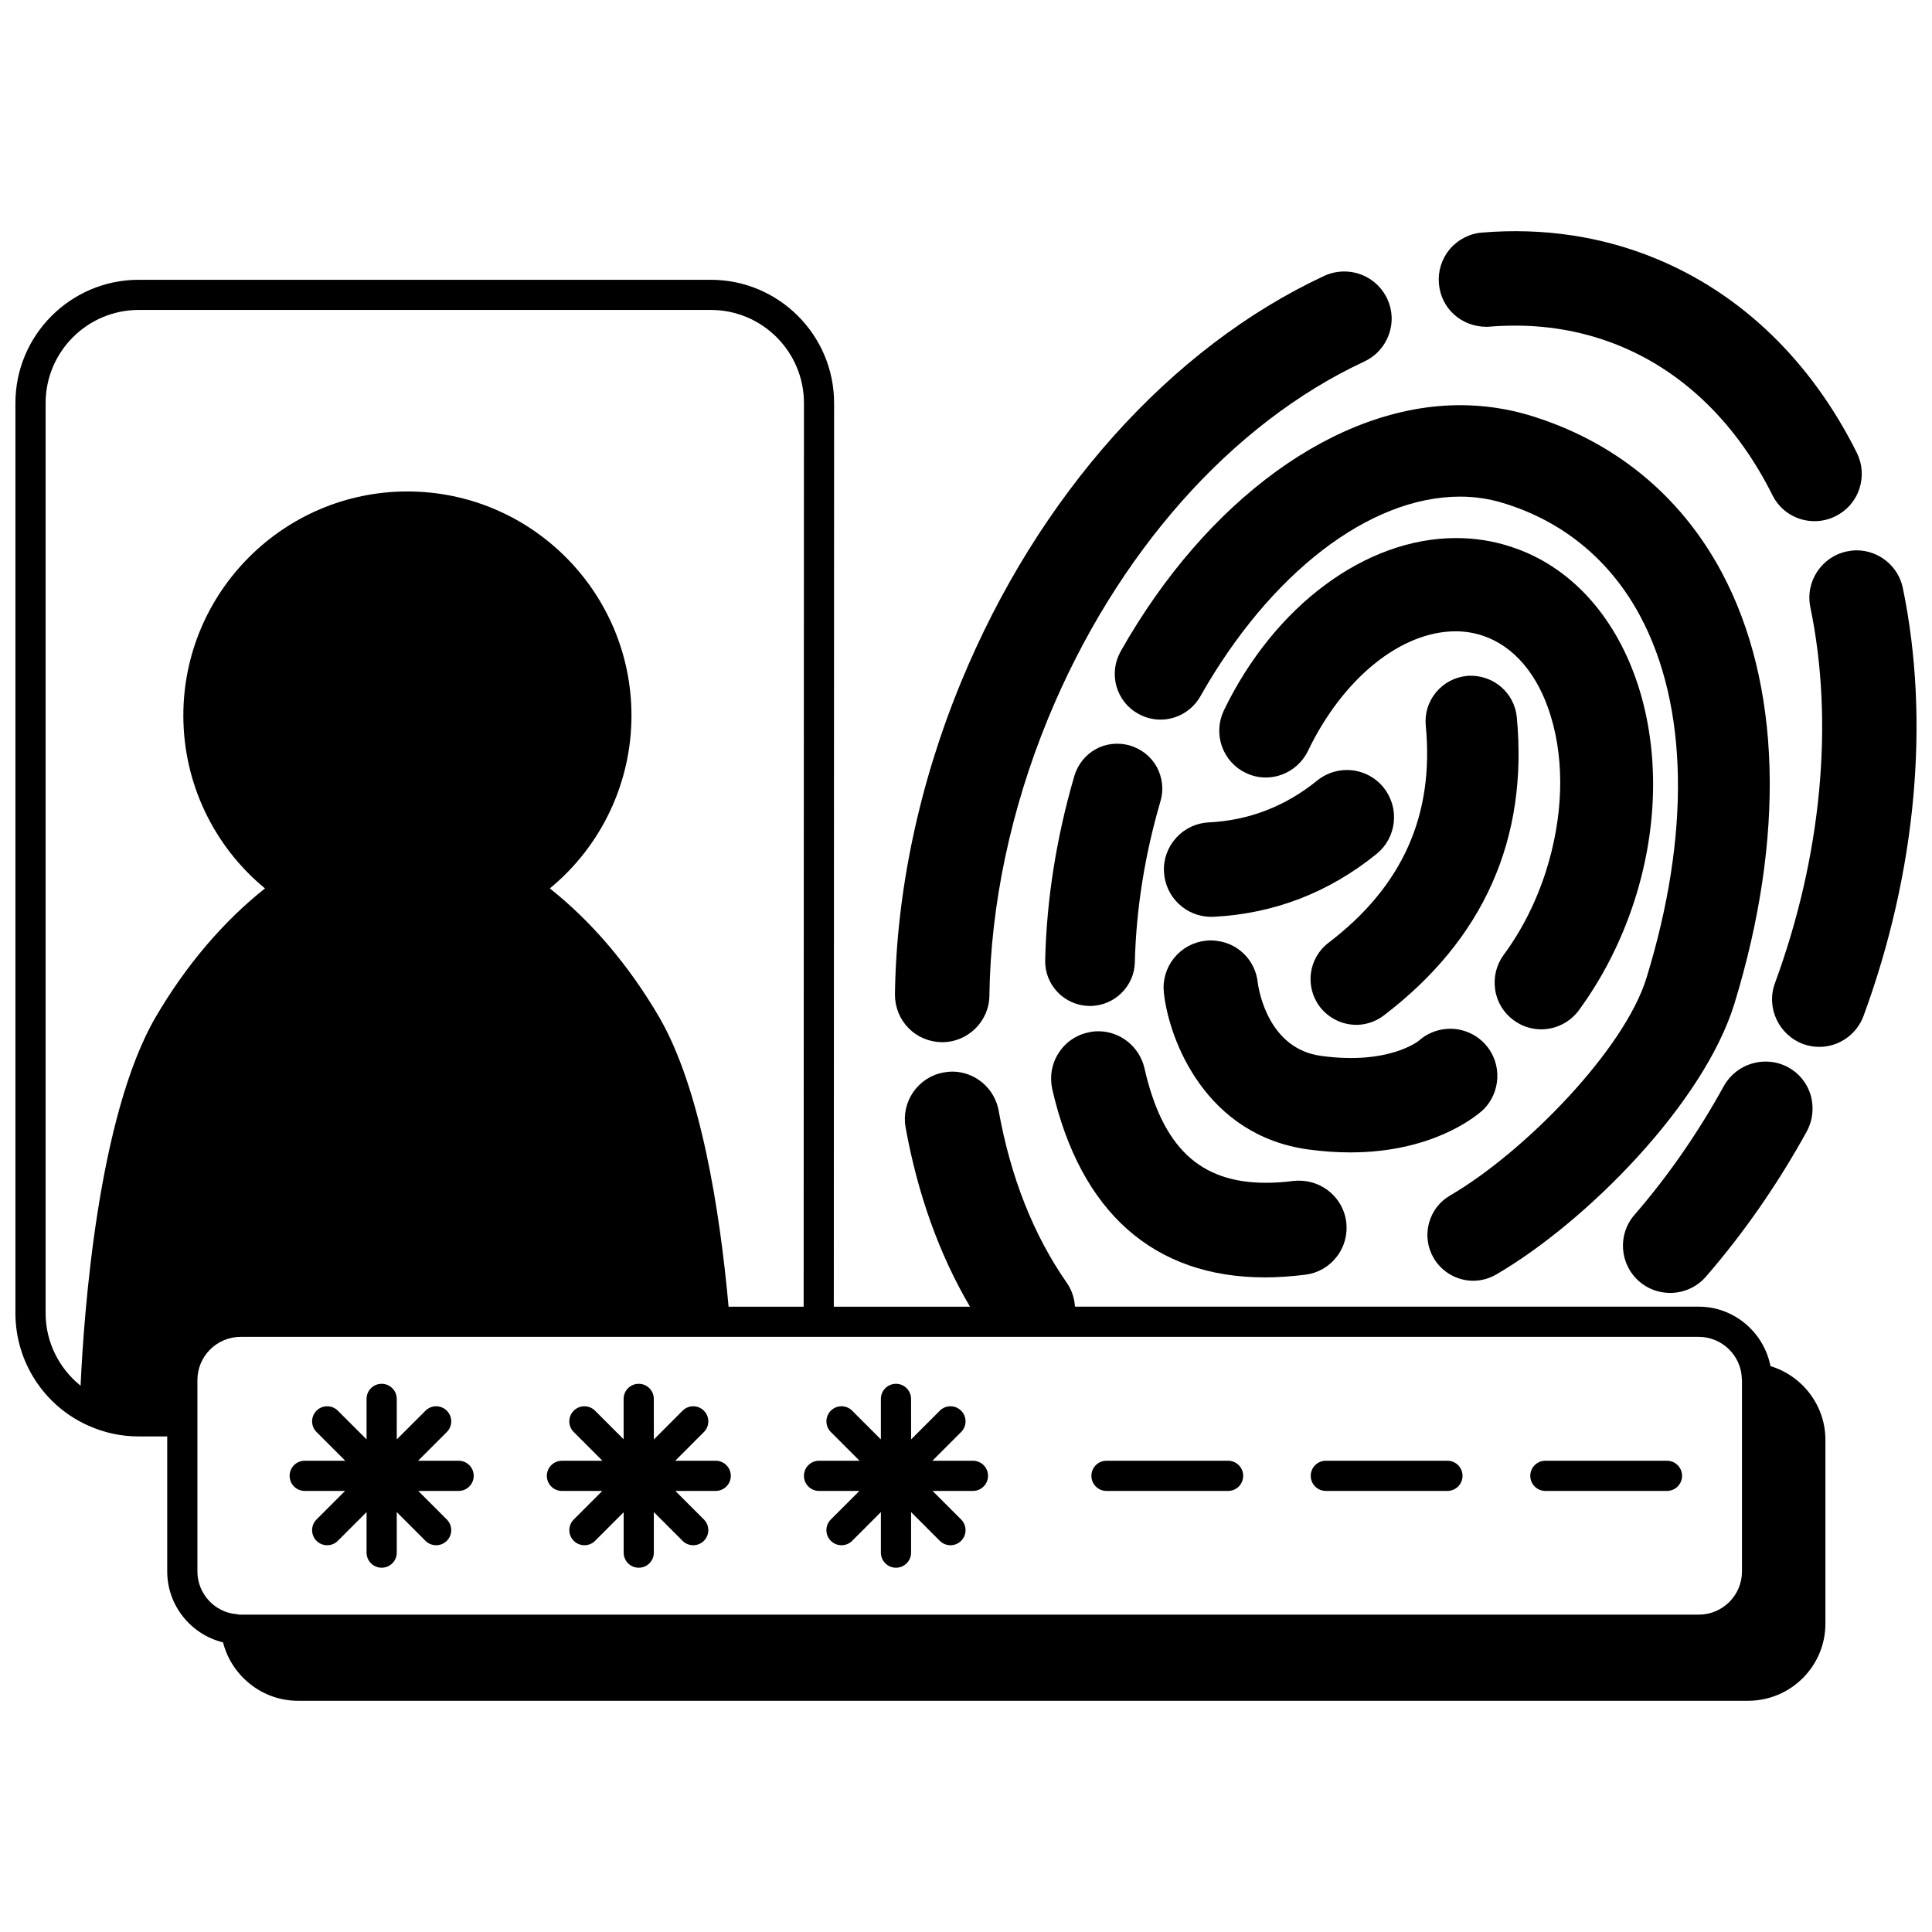
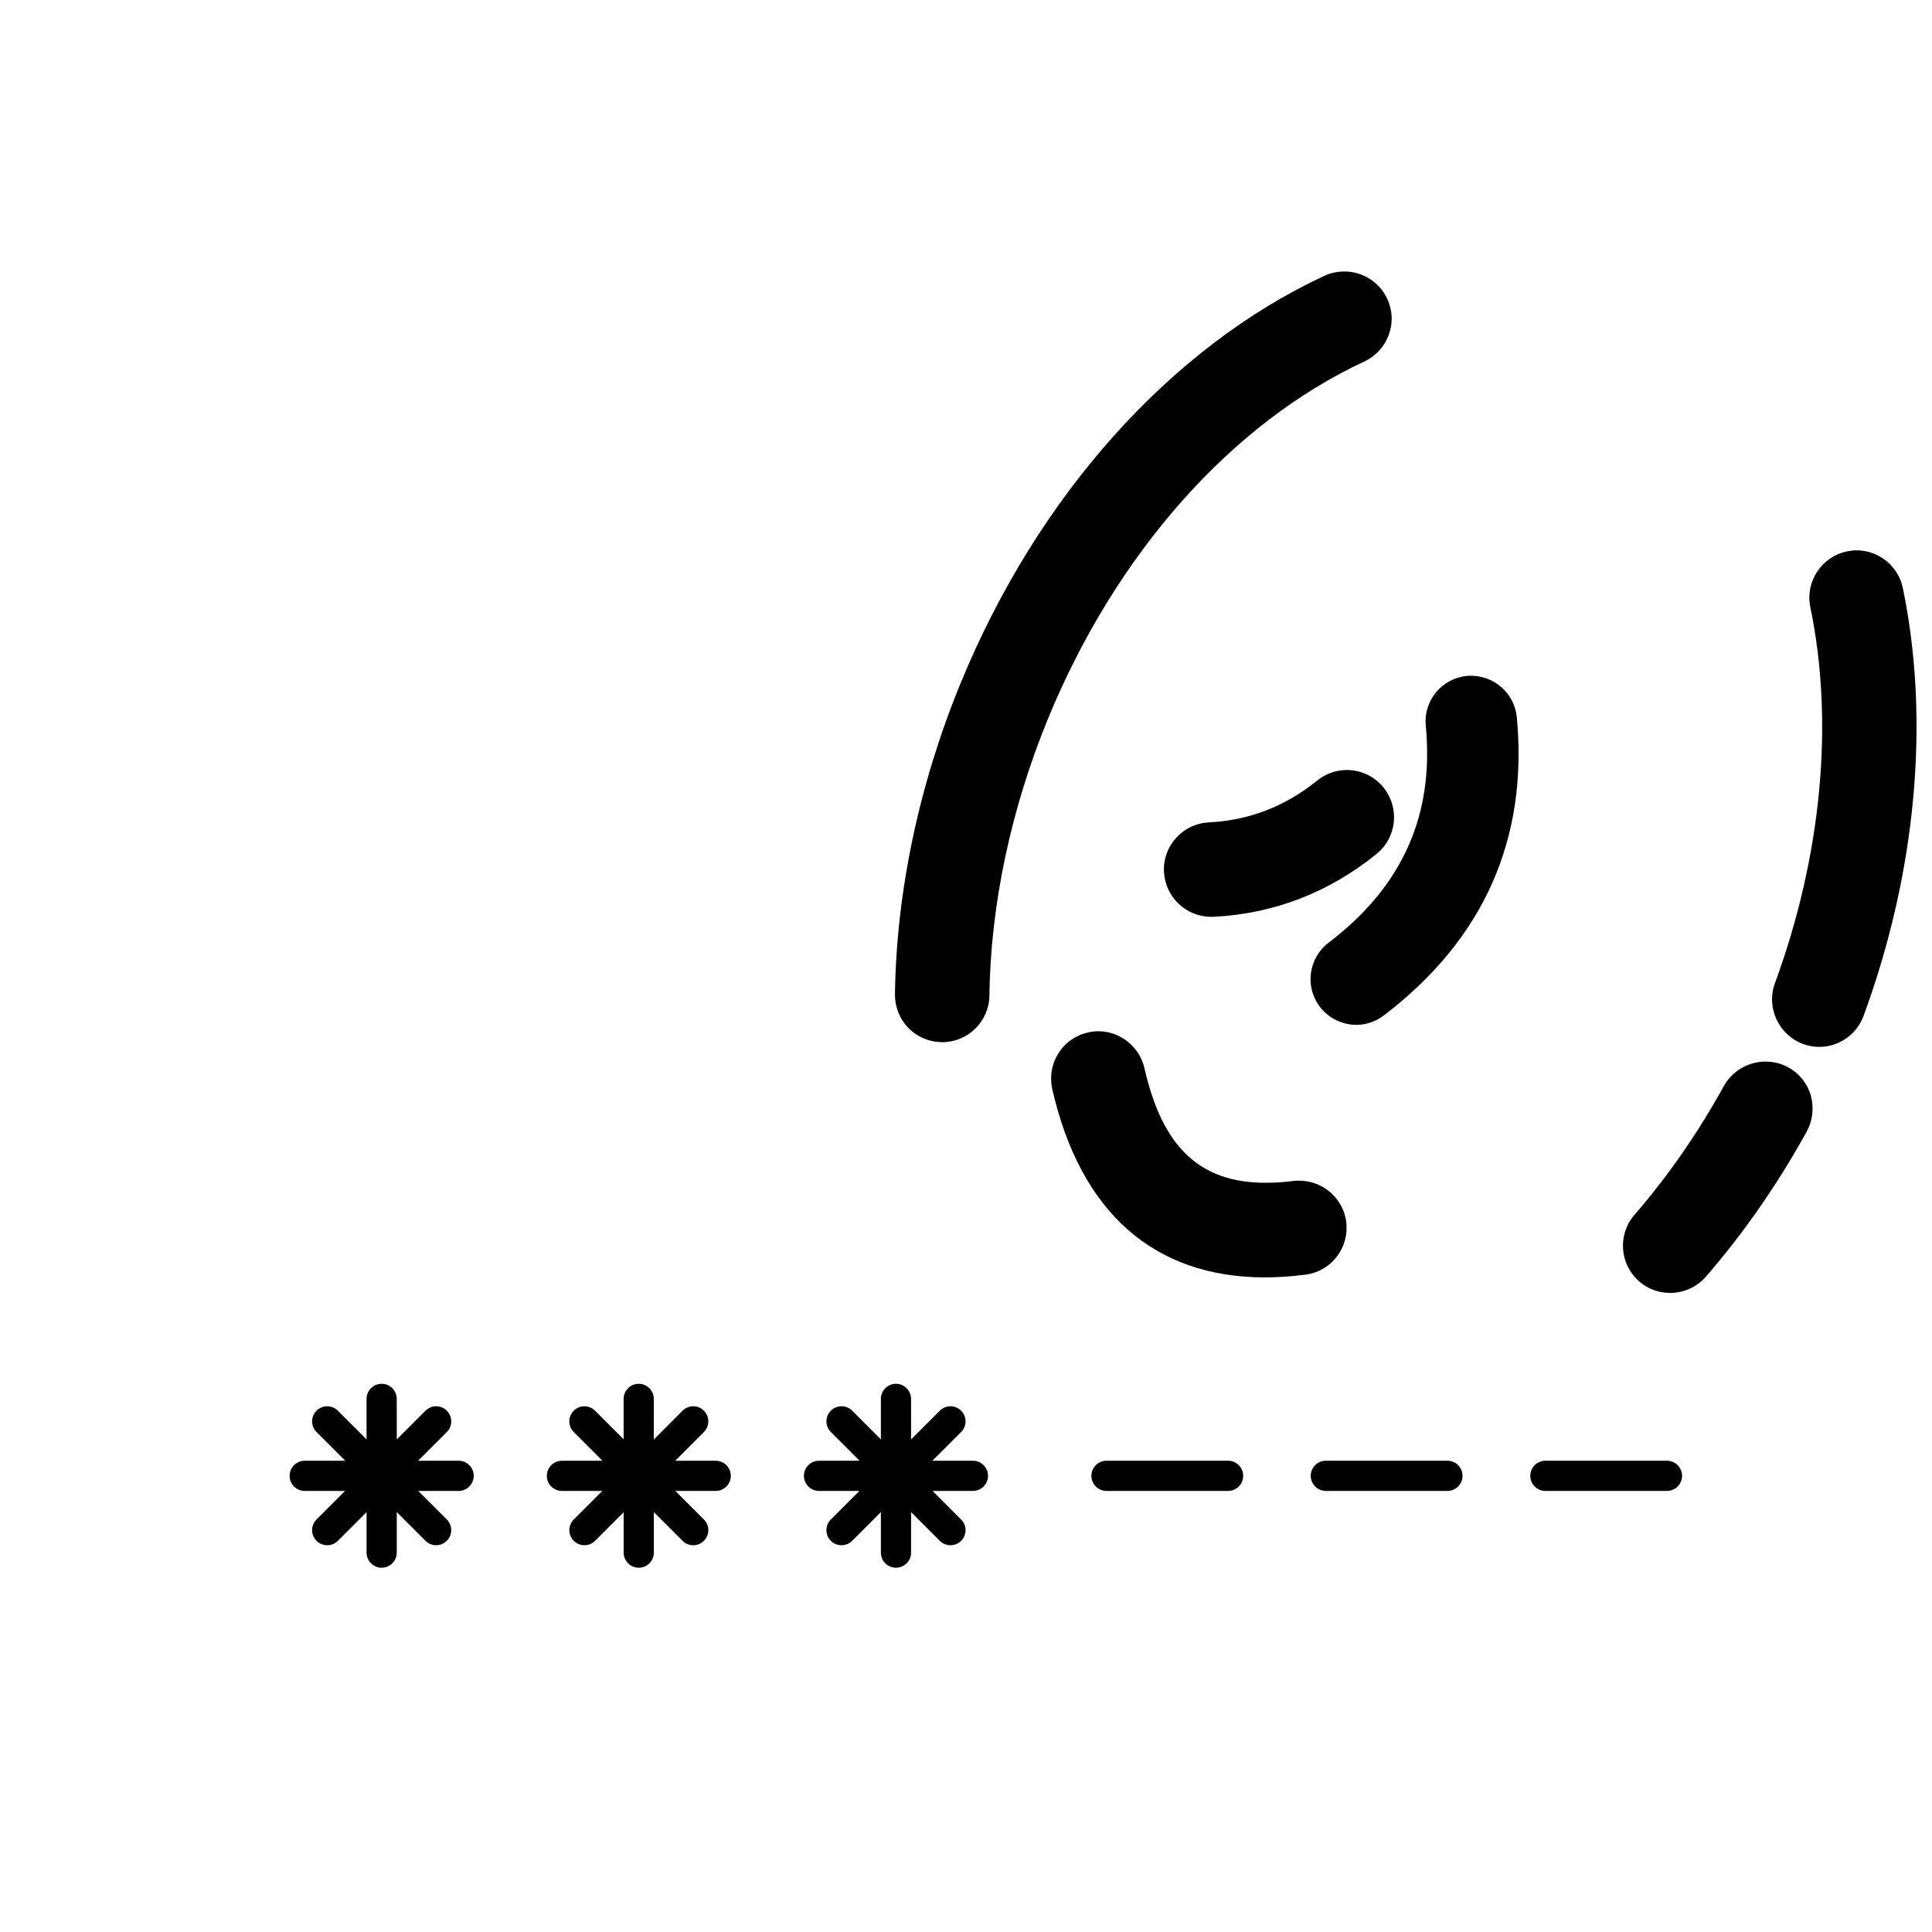
<svg xmlns="http://www.w3.org/2000/svg" width="800px" height="800px" version="1.1" viewBox="144 144 512 512">
  <defs>
    <clipPath id="b">
-       <path d="m148.09 218h479.91v377h-479.91z" />
-     </clipPath>
+       </clipPath>
    <clipPath id="a">
      <path d="m613 289h38.902v133h-38.902z" />
    </clipPath>
  </defs>
  <g clip-path="url(#b)">
    <path d="m613.19 506.03c-1.727-8.918-9.621-15.75-18.98-15.75h-165.33c-0.152-2.234-0.844-4.426-2.172-6.324-8.816-12.648-14.895-28.004-18.062-45.672-1.113-5.965-6.297-10.301-12.328-10.301-0.676 0-1.41 0.094-2.219 0.223-3.262 0.578-6.121 2.41-8.082 5.203-1.891 2.769-2.609 6.082-2.031 9.32 3.203 17.754 8.938 33.707 17.066 47.555h-36.082l0.074-239.47c0-18.012-14.656-32.668-32.668-32.668h-151.62c-18.012 0-32.668 14.656-32.668 32.664v241.19c0 12.914 7.621 24.633 19.395 29.836h0.004c0.008 0.004 0.012 0.004 0.02 0.008 4.172 1.871 8.629 2.824 13.25 2.824h7.559v35.785c0 9.02 6.293 16.715 14.793 18.793 2.25 8.879 10.379 15.473 19.793 15.473h384.38c11.289 0 20.473-9.168 20.473-20.434v-48.734c0-9.07-6.09-16.953-14.566-19.52zm-457.1-14.031v-241.19c0-13.602 11.066-24.672 24.672-24.672h151.62c13.602 0 24.672 11.066 24.672 24.668l-0.078 239.48h-19.895c-2.289-25.238-7.328-57.742-18.445-76.832-7.984-13.641-17.91-25.297-28.926-34.012 13.641-11.227 21.637-27.977 21.637-45.82 0-32.738-26.637-59.379-59.379-59.379-32.738 0-59.379 26.637-59.379 59.379 0 17.84 7.996 34.59 21.637 45.82-11.012 8.715-20.941 20.375-28.93 34.016-15.375 26.367-19.082 78.887-19.938 97.766-5.75-4.606-9.273-11.617-9.273-19.223zm40.227 68.457v-50.738c0-6.305 5.148-11.438 11.477-11.438h386.41c6.137 0 11.25 4.973 11.398 11.094 0.004 0.156 0.016 0.316 0.039 0.473v50.609c0 6.305-5.129 11.438-11.438 11.438l-386.41-0.004c-0.188 0-0.359 0.02-0.551-0.016-0.012-0.004-0.023-0.004-0.035-0.004-0.23-0.043-0.449-0.141-0.691-0.141-0.035 0-0.062 0.02-0.102 0.02-5.691-0.637-10.098-5.5-10.098-11.293z" />
  </g>
  <path d="m224.75 539.11h10.699l-7.57 7.57c-1.562 1.562-1.562 4.09 0 5.652 0.781 0.781 1.805 1.172 2.828 1.172s2.047-0.391 2.828-1.172l7.609-7.609v10.738c0 2.211 1.793 4 4 4s4-1.789 4-4v-10.738l7.609 7.609c0.781 0.781 1.805 1.172 2.828 1.172s2.047-0.391 2.828-1.172c1.562-1.562 1.562-4.09 0-5.652l-7.57-7.57h10.699c2.207 0 4-1.789 4-4 0-2.211-1.793-4-4-4h-10.738l7.609-7.609c1.562-1.562 1.562-4.09 0-5.652s-4.09-1.562-5.652 0l-7.609 7.609-0.008-10.738c0-2.211-1.793-4-4-4s-4 1.789-4 4v10.734l-7.609-7.609c-1.562-1.562-4.09-1.562-5.652 0s-1.562 4.09 0 5.652l7.609 7.609-10.738 0.004c-2.207 0-4 1.789-4 4 0 2.211 1.793 4 4 4z" />
  <path d="m292.92 539.11h10.699l-7.57 7.57c-1.562 1.562-1.562 4.09 0 5.652 0.781 0.781 1.805 1.172 2.828 1.172 1.023 0 2.047-0.391 2.828-1.172l7.57-7.57v10.699c0 2.211 1.793 4 4 4 2.207 0 4-1.789 4-4v-10.738l7.609 7.609c0.781 0.781 1.805 1.172 2.828 1.172 1.023 0 2.047-0.391 2.828-1.172 1.562-1.562 1.562-4.09 0-5.652l-7.57-7.57h10.699c2.207 0 4-1.789 4-4 0-2.211-1.793-4-4-4h-10.719l7.594-7.613c1.559-1.562 1.555-4.094-0.008-5.652-1.566-1.562-4.094-1.562-5.652 0.008l-7.606 7.625-0.012-10.758c0-2.211-1.793-4-4-4s-4 1.789-4 4v10.699l-7.57-7.57c-1.562-1.562-4.09-1.562-5.652 0s-1.562 4.09 0 5.652l7.609 7.609-10.734 0.004c-2.207 0-4 1.789-4 4s1.793 3.996 4 3.996z" />
  <path d="m361.05 539.11h10.699l-7.57 7.57c-1.562 1.562-1.562 4.09 0 5.652 0.781 0.781 1.805 1.172 2.828 1.172 1.023 0 2.047-0.391 2.828-1.172l7.609-7.609v10.738c0 2.211 1.793 4 4 4s4-1.789 4-4v-10.738l7.609 7.609c0.781 0.781 1.805 1.172 2.828 1.172 1.023 0 2.047-0.391 2.828-1.172 1.562-1.562 1.562-4.09 0-5.652l-7.57-7.57h10.699c2.207 0 4-1.789 4-4 0-2.211-1.793-4-4-4h-10.738l7.609-7.609c1.562-1.562 1.562-4.09 0-5.652s-4.09-1.562-5.652 0l-7.609 7.609-0.008-10.738c0-2.211-1.793-4-4-4-2.207 0-4 1.789-4 4v10.734l-7.609-7.609c-1.562-1.562-4.09-1.562-5.652 0s-1.562 4.09 0 5.652l7.609 7.609-10.738 0.004c-2.207 0-4 1.789-4 4 0 2.211 1.793 4 4 4z" />
  <path d="m437.23 539.11h32.227c2.207 0 4-1.789 4-4 0-2.211-1.793-4-4-4h-32.227c-2.207 0-4 1.789-4 4 0 2.215 1.793 4 4 4z" />
  <path d="m495.36 539.11h32.227c2.207 0 4-1.789 4-4 0-2.211-1.793-4-4-4h-32.227c-2.207 0-4 1.789-4 4 0.004 2.215 1.793 4 4 4z" />
  <path d="m553.54 539.11h32.227c2.207 0 4-1.789 4-4 0-2.211-1.793-4-4-4h-32.227c-2.207 0-4 1.789-4 4 0.004 2.215 1.793 4 4 4z" />
  <path d="m393.58 420.19h0.105c6.84 0 12.461-5.547 12.516-12.344 0.312-24.047 5.699-49.465 15.574-73.5 18.016-43.711 48.562-78.172 83.816-94.555 3.012-1.418 5.301-3.926 6.445-7.062 1.156-3.16 1.004-6.559-0.41-9.559-2.051-4.387-6.5-7.223-11.34-7.223-1.836 0-3.598 0.371-5.285 1.133-40.855 19.016-75.969 58.285-96.34 107.75-11.078 26.887-17.125 55.477-17.492 82.73 0 3.359 1.266 6.504 3.574 8.871 2.312 2.371 5.445 3.707 8.836 3.762z" />
  <path d="m586.61 486.64c3.629 0 7.074-1.562 9.461-4.293 10.074-11.625 19.074-24.582 26.766-38.547 1.555-2.887 1.93-6.238 1.035-9.512-0.957-3.234-3.09-5.887-6.039-7.477-6.203-3.297-13.707-0.883-16.973 4.957-6.828 12.402-14.805 23.902-23.695 34.168-4.527 5.176-3.984 13.082 1.223 17.641 2.262 1.98 5.184 3.062 8.223 3.062z" />
  <g clip-path="url(#a)">
    <path d="m648.27 299.84c-1.18-5.793-6.34-9.996-12.277-9.996-0.812 0-1.625 0.105-2.539 0.285-6.754 1.41-11.102 8.055-9.691 14.801 6.328 30.551 2.996 65.945-9.402 99.668-2.348 6.453 0.992 13.664 7.539 16.102 1.418 0.492 2.84 0.738 4.219 0.738 5.219 0 9.938-3.297 11.746-8.223 13.973-38.035 17.664-78.305 10.406-113.38z" />
  </g>
-   <path d="m538 230.61h0.012l0.832-0.047c2.082-0.176 4.363-0.266 6.781-0.266 9.664 0 18.977 1.812 27.664 5.379 17.043 7.019 31.012 20.684 40.402 39.496 2.113 4.281 6.402 6.945 11.184 6.945 1.957 0 3.906-0.473 5.559-1.328 3.008-1.473 5.25-4.047 6.312-7.246 1.047-3.144 0.82-6.519-0.656-9.527-12.141-24.328-30.566-42.133-53.273-51.488-14.258-5.887-29.855-8.238-46.035-6.891-3.254 0.23-6.371 1.816-8.605 4.414-2.125 2.594-3.137 5.832-2.852 9.094 0.531 6.535 5.879 11.465 12.676 11.465z" />
-   <path d="m432.87 410.59c6.426 0 11.75-5.207 11.871-11.578 0.352-14.141 2.644-28.496 6.797-42.676 0.887-3.019 0.551-6.231-1-9.137-1.539-2.723-4.043-4.719-7.121-5.637-6.648-1.852-12.879 1.934-14.711 8.09-4.754 16.309-7.348 32.719-7.719 48.75-0.09 3.188 1.074 6.215 3.273 8.512 2.203 2.312 5.191 3.613 8.406 3.676h0.203z" />
-   <path d="m534.43 483.41c2.106 0 4.211-0.574 6.09-1.664 24.043-14.012 55.008-45.418 63.109-71.738 13.578-44.312 12.375-84.941-3.394-114.4-10.973-20.496-28.668-34.895-51.199-41.633-5.871-1.727-11.945-2.598-18.047-2.598-32.777 0-67.262 25.004-90.023 65.277-1.555 2.809-1.957 6.055-1.105 9.203 0.906 3.144 2.945 5.723 5.668 7.231 1.828 1.059 3.902 1.621 6.004 1.621 4.344 0 8.387-2.348 10.559-6.148 18.461-32.664 44.828-52.949 68.82-52.949 3.863 0 7.633 0.547 11.211 1.633 15.941 4.758 28.57 15.121 36.52 29.973 12.766 23.852 13.375 57.906 1.707 95.902-5.816 19.02-32.281 46.152-52.035 57.684-2.805 1.617-4.805 4.238-5.633 7.379-0.832 3.148-0.379 6.422 1.254 9.207 2.164 3.715 6.188 6.023 10.496 6.023z" />
+   <path d="m538 230.61h0.012l0.832-0.047z" />
  <path d="m479.21 482.52c3.32 0 6.93-0.238 10.727-0.711 3.289-0.406 6.242-2.09 8.301-4.75 2.043-2.629 2.941-5.914 2.527-9.297-0.82-6.199-6.184-10.871-12.48-10.871-0.461 0-0.914 0.008-1.516 0.074-2.512 0.324-4.906 0.484-7.32 0.484-17.469 0-27.391-9.375-32.168-30.406-1.297-5.644-6.414-9.746-12.176-9.746-1.027 0-2.019 0.125-2.758 0.328-3.277 0.703-6.074 2.676-7.832 5.496-1.793 2.766-2.383 6.121-1.66 9.5 7.465 32.648 26.953 49.898 56.355 49.898z" />
-   <path d="m545.11 414.35c2.133 1.59 4.664 2.434 7.316 2.434 3.93 0 7.66-1.883 9.984-5.043 6.391-8.742 11.359-18.551 14.773-29.164 13.324-41.562-1.434-83.602-32.859-93.707-4.582-1.512-9.445-2.277-14.449-2.277-23.992 0-48.148 17.934-61.559 45.719-1.402 2.981-1.586 6.32-0.508 9.453 1.125 3.137 3.367 5.641 6.254 7.019 1.652 0.828 3.512 1.262 5.391 1.262 4.707 0 9.086-2.75 11.16-7.027 9.266-19.27 24.645-31.719 39.18-31.719 2.332 0 4.668 0.367 6.93 1.086 8.418 2.715 14.906 10.336 18.273 21.473 3.719 12.215 3.242 26.828-1.34 41.152-2.617 8.129-6.379 15.547-11.176 22.051-1.926 2.633-2.731 5.894-2.25 9.18 0.473 3.273 2.223 6.16 4.879 8.109z" />
-   <path d="m536.83 438.31c5-4.641 5.34-12.527 0.781-17.547-1.934-2.172-4.609-3.594-7.59-4.027-3.648-0.461-7.309 0.648-9.969 3.031-0.078 0.066-7.988 6.531-25.949 4.055-13.664-1.859-16.398-16.59-16.793-19.438-0.586-5.727-5.016-10.262-10.594-11.004-1.016-0.184-2.066-0.211-3.223-0.078-3.324 0.367-6.301 2.016-8.395 4.633-2.082 2.609-3.027 5.875-2.66 9.172 1.398 12.742 11.191 37.812 38.262 41.512 3.969 0.543 7.676 0.781 11.129 0.781 21.148 0 32.57-8.953 35-11.09z" />
  <path d="m496.05 393.86c-5.301 4.055-6.316 11.664-2.258 16.969 2.309 3.004 5.906 4.766 9.688 4.766 0.145 0 0.285-0.004 0.441-0.008 2.496-0.125 4.856-0.988 6.824-2.496 26.434-20.16 38.285-46.758 35.219-79.078-0.652-6.375-6.137-11.215-12.824-10.93l-0.383 0.039c-3.242 0.32-6.164 1.879-8.23 4.391-2.043 2.496-2.996 5.625-2.68 8.805 2.262 23.773-6.176 42.594-25.797 57.543z" />
  <path d="m455.69 366.04c-2.25 2.484-3.398 5.684-3.227 9.02 0.352 6.672 5.848 11.906 12.508 11.906l0.602-0.004c16.031-0.805 30.586-6.414 43.277-16.695 2.562-2.094 4.168-5.074 4.523-8.395 0.344-3.281-0.609-6.535-2.723-9.191-2.406-2.938-5.953-4.621-9.727-4.621-2.856 0-5.656 1-7.879 2.816-8.422 6.824-18.078 10.551-28.715 11.066-3.324 0.168-6.398 1.625-8.641 4.098z" />
</svg>